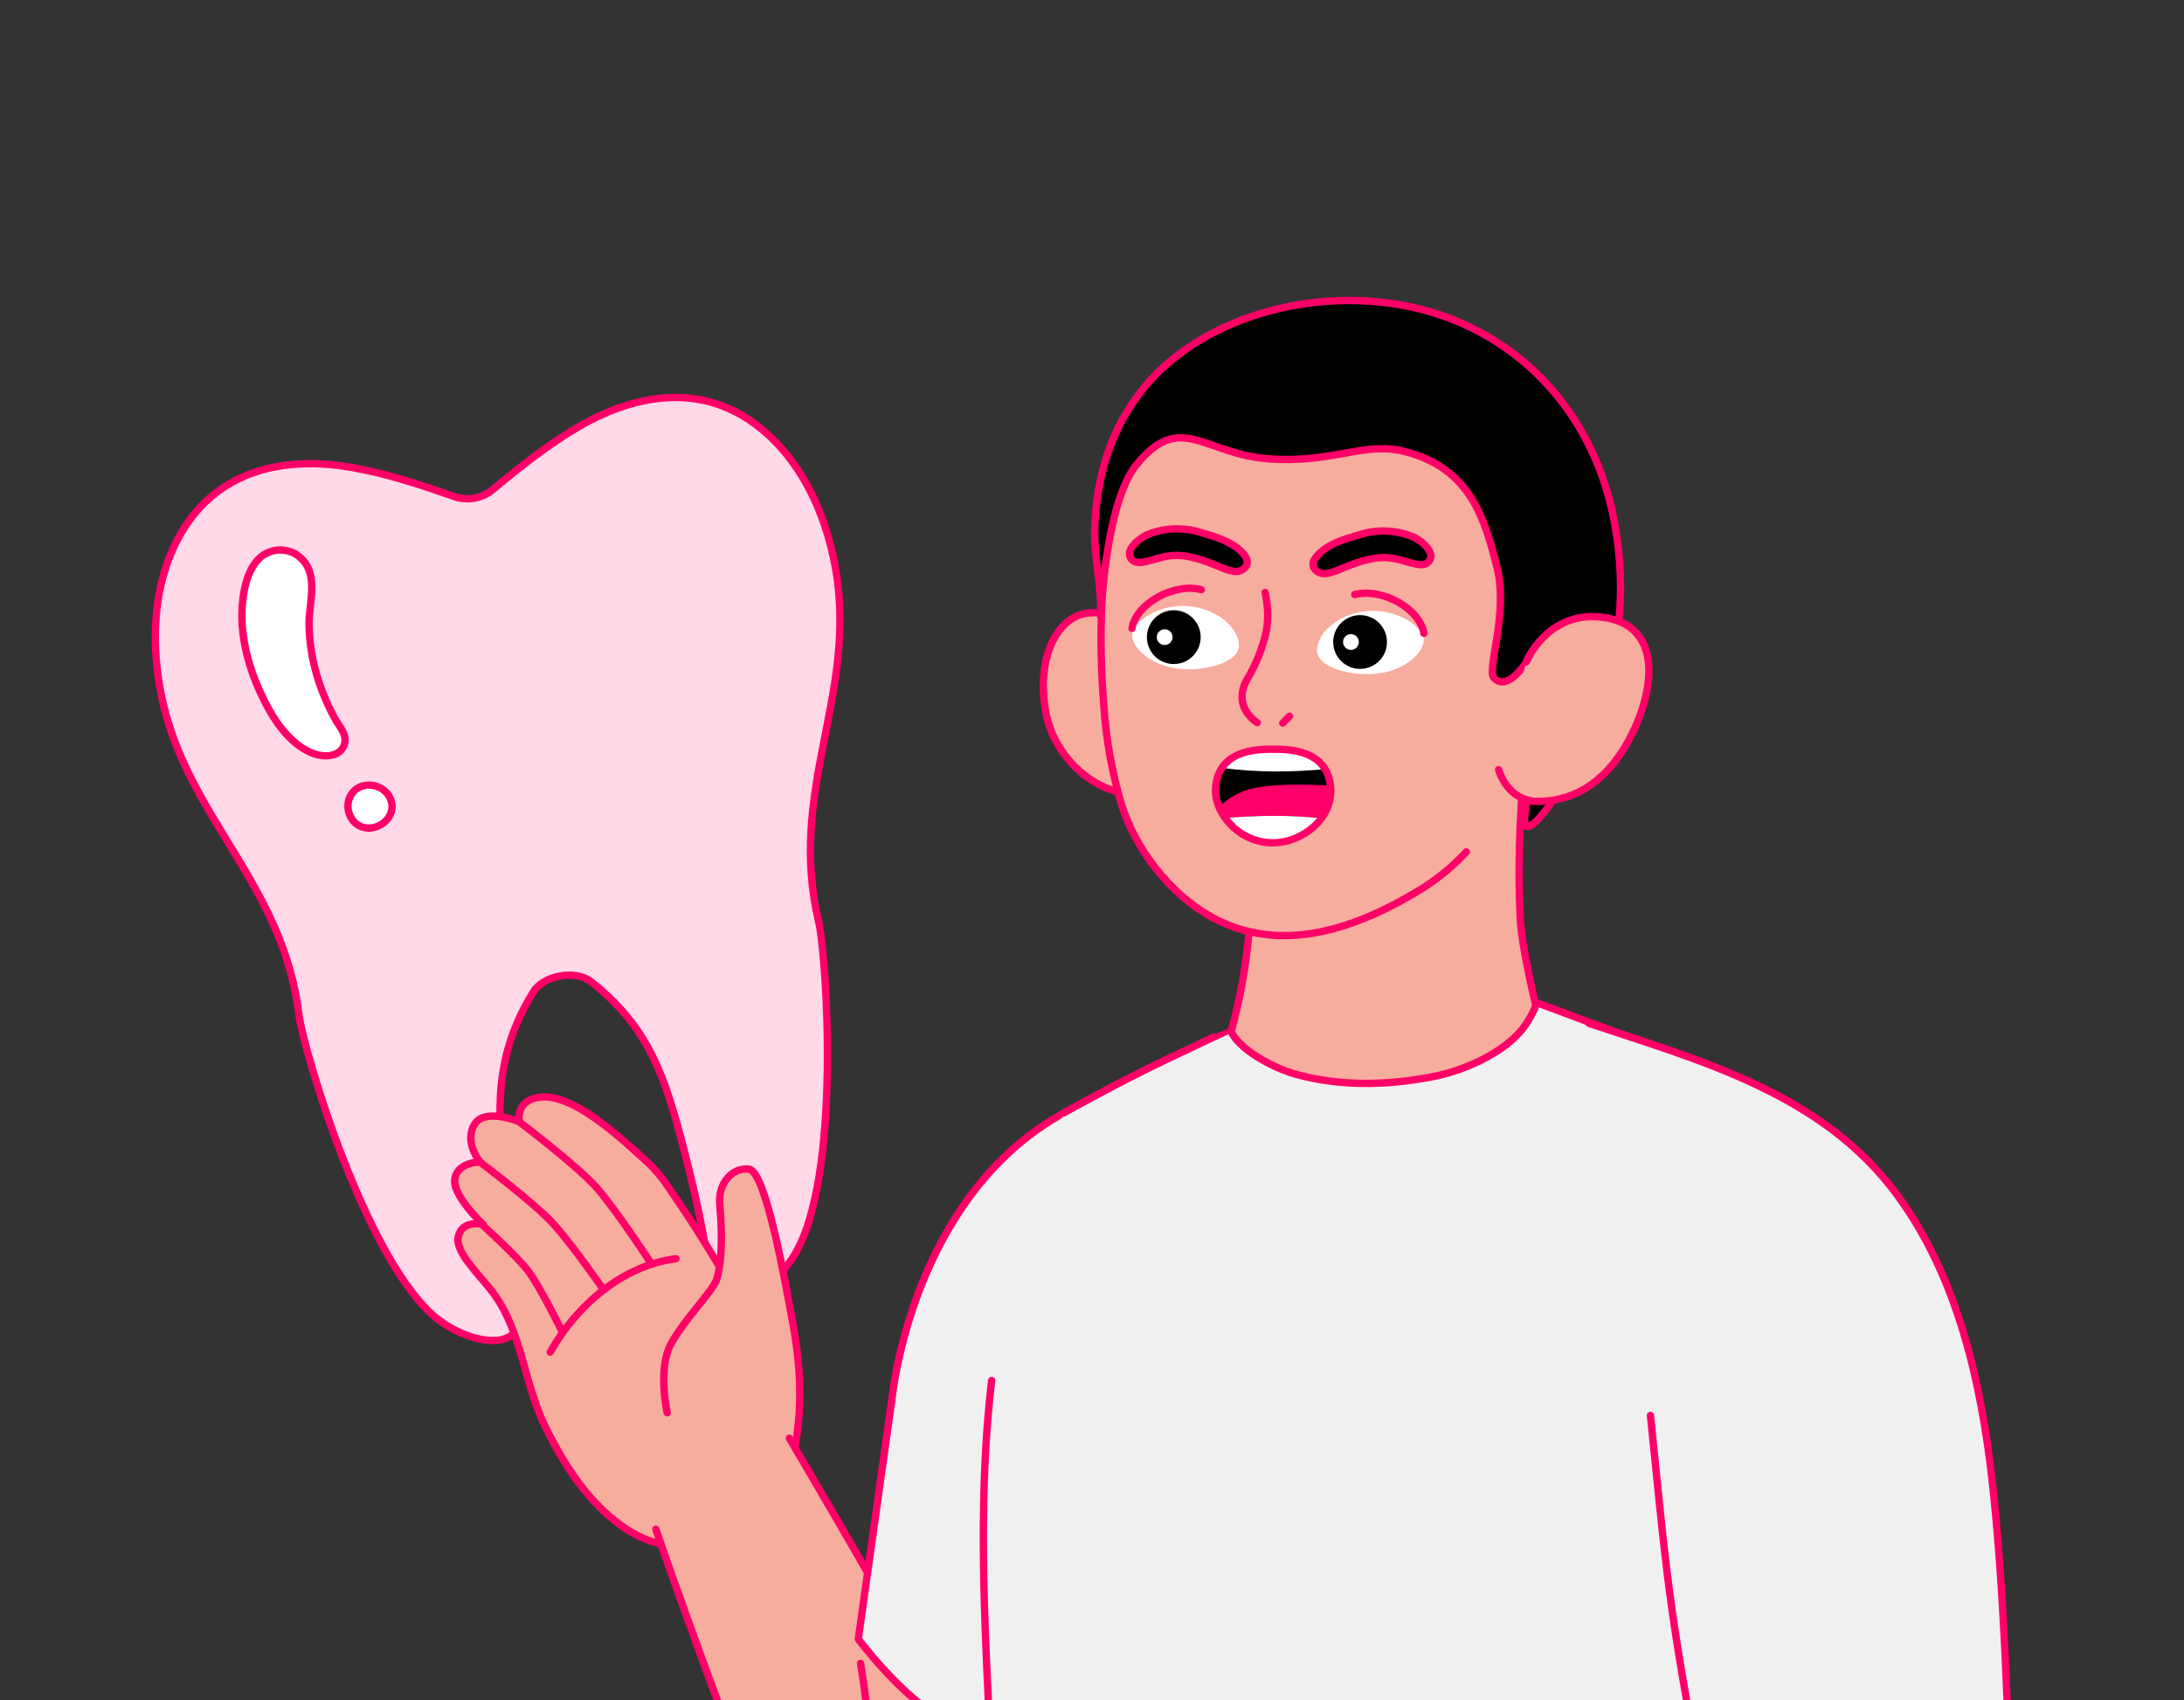
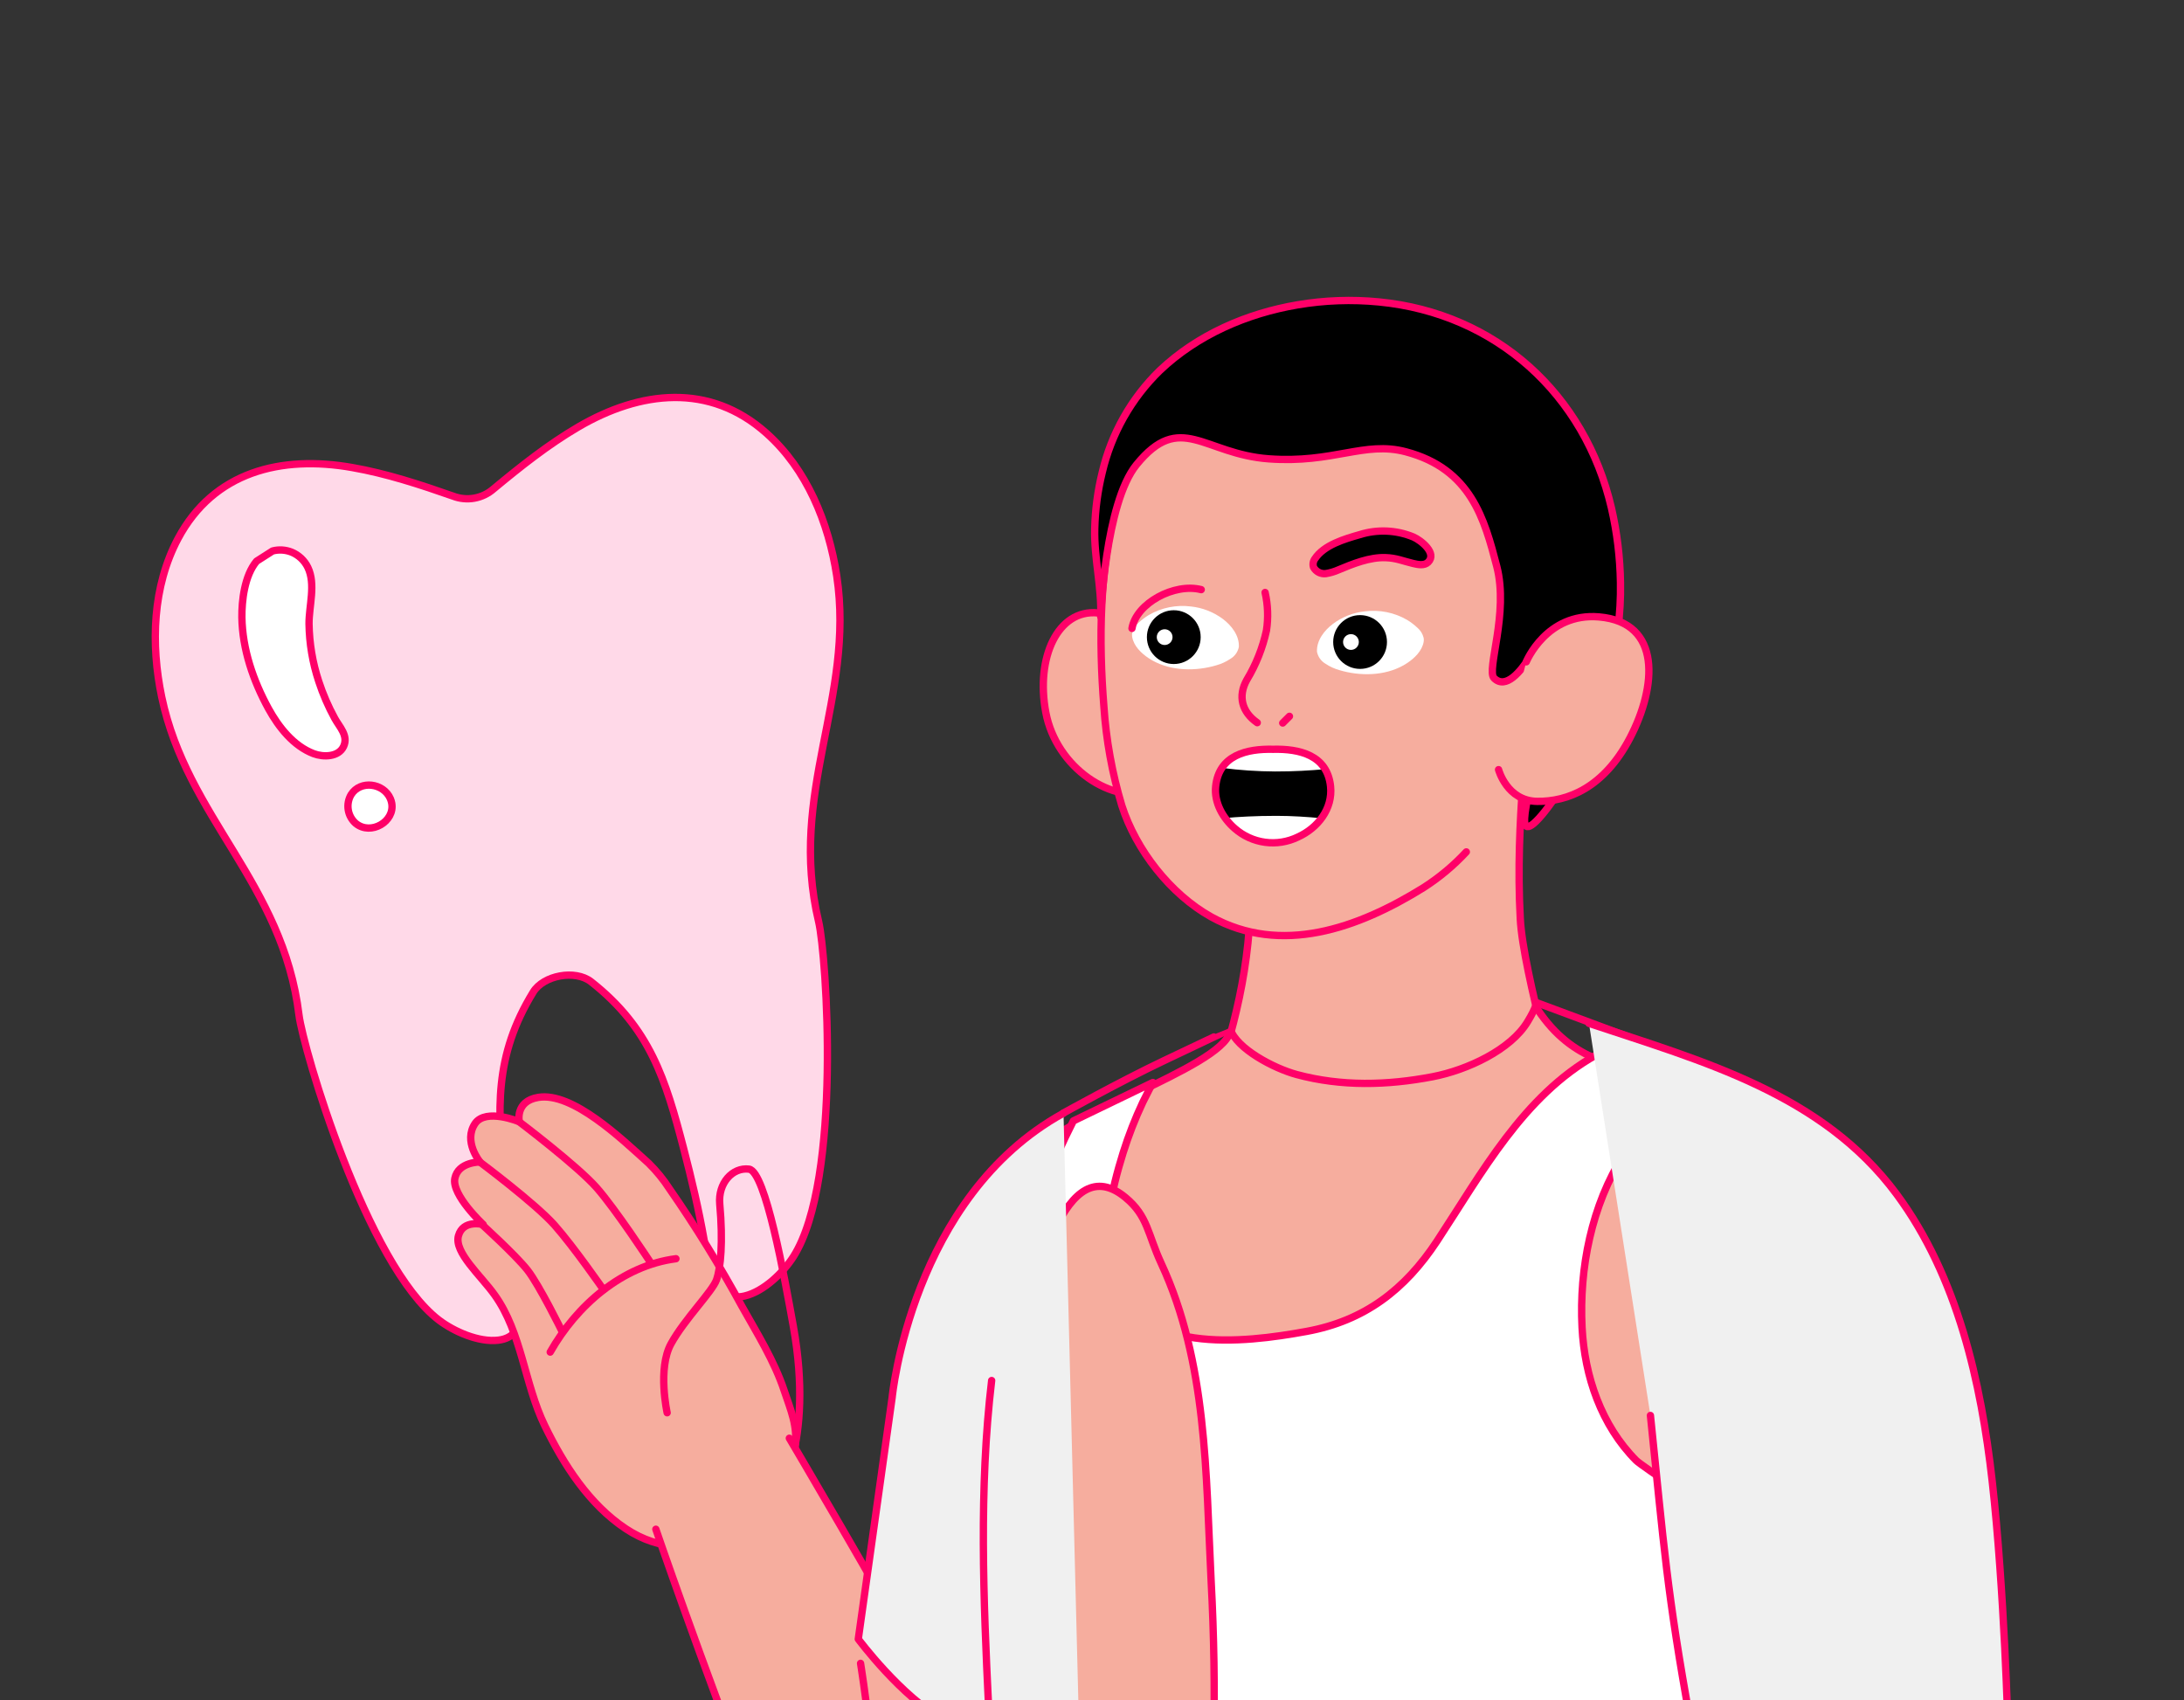
<svg xmlns="http://www.w3.org/2000/svg" width="298" height="232" viewBox="0 0 298 232" fill="none">
  <rect x="0" y="0" width="298" height="232" fill="#333333" stroke="none" />
  <g clip-path="url(#clip0_21_18114)">
    <path d="M104.557 59.093C96.804 52.197 87.371 53.315 78.919 58.251C74.784 60.666 71.02 63.666 67.342 66.715C66.6 67.364 65.696 67.799 64.726 67.973C63.756 68.147 62.757 68.054 61.836 67.703C57.327 66.123 52.754 64.615 48.038 63.792C38.395 62.091 29.164 64.336 24.288 73.498C20.819 80.027 20.558 87.893 22.068 95.116C25.527 111.618 38.605 120.484 40.797 138.509C41.35 143.047 50.01 172.586 59.885 180.122C61.938 181.688 65.339 183.193 68.016 182.863C72.372 182.325 71.114 176.868 70.556 173.828C69.801 169.623 69.257 165.396 68.829 161.145C67.839 151.372 67.411 144.088 72.752 135.37C74.166 133.066 78.489 132.273 80.648 133.953C88.691 140.265 90.819 147.248 93.293 156.755C94.369 160.89 95.345 165.039 96.084 169.247C96.632 172.305 97.334 177.863 101.606 176.835C104.227 176.214 106.897 173.62 108.277 171.438C114.913 160.948 112.765 130.24 111.704 125.785C107.492 108.122 116.671 95.262 114.172 78.587C113.065 71.292 110.083 63.999 104.557 59.093Z" fill="#FFD9E8" stroke="#FF0068" stroke-linecap="round" stroke-linejoin="round" />
-     <path d="M35.012 76.573C33.355 78.548 32.981 81.987 33.005 84.225C33.068 88.589 34.563 92.906 36.638 96.699C38.014 99.202 40.046 101.801 42.806 102.841C44.117 103.335 46.199 103.318 46.883 101.848C47.567 100.378 46.305 99.181 45.684 98.035C44.796 96.417 44.061 94.72 43.487 92.965C42.651 90.433 42.206 87.787 42.165 85.121C42.154 82.665 43.112 79.735 42.007 77.428C41.548 76.48 40.754 75.735 39.779 75.336C38.956 75.011 38.05 74.956 37.194 75.178C36.337 75.401 35.573 75.889 35.012 76.573Z" fill="white" stroke="#FF0068" stroke-linecap="round" stroke-linejoin="round" />
+     <path d="M35.012 76.573C33.355 78.548 32.981 81.987 33.005 84.225C33.068 88.589 34.563 92.906 36.638 96.699C38.014 99.202 40.046 101.801 42.806 102.841C44.117 103.335 46.199 103.318 46.883 101.848C47.567 100.378 46.305 99.181 45.684 98.035C44.796 96.417 44.061 94.72 43.487 92.965C42.651 90.433 42.206 87.787 42.165 85.121C42.154 82.665 43.112 79.735 42.007 77.428C41.548 76.48 40.754 75.735 39.779 75.336C38.956 75.011 38.05 74.956 37.194 75.178Z" fill="white" stroke="#FF0068" stroke-linecap="round" stroke-linejoin="round" />
    <path d="M53.45 109.596C53.897 112.089 50.615 114.042 48.55 112.362C47.999 111.885 47.633 111.229 47.516 110.509C47.398 109.79 47.537 109.052 47.908 108.424C49.18 106.407 52.342 106.843 53.267 108.985C53.349 109.182 53.41 109.386 53.45 109.596V109.596Z" fill="white" stroke="#FF0068" stroke-linecap="round" stroke-linejoin="round" />
    <path d="M213.484 152.077C213.484 152.077 199.495 165.05 181.14 165.627C160.735 166.263 160.925 158.771 160.925 158.771C160.925 158.771 172.477 138.349 170.363 116.829C168.249 95.308 207.524 91.595 208.17 95.724C208.817 99.854 206.686 111.601 207.437 125.353C207.789 132.573 213.484 152.077 213.484 152.077Z" fill="#F6AD9E" stroke="#FF0068" stroke-linecap="round" stroke-linejoin="round" />
    <path d="M209.798 137.734C214.673 145.098 220.801 145.242 225.289 146.715C229.776 148.188 240.202 151.058 240.202 151.058C240.202 151.058 247.381 165.457 244.995 179.937C242.61 194.416 232.289 209.127 232.289 209.127C232.289 209.127 228.823 233.743 228.246 248.188C227.668 262.633 229.482 286.152 229.482 286.152C219.615 288.935 209.541 290.923 199.356 292.095C181.792 294.203 170.916 293.752 160.295 291.916C139.064 288.231 139.751 286.325 139.751 286.325L141.587 241.511C140.08 226.379 136.626 219.344 136.06 204.143C135.604 191.846 132.416 169.211 139.838 158.416C143.95 152.45 166.527 145.808 167.838 140.806" fill="#F6AD9E" />
    <path d="M209.798 137.734C214.673 145.098 220.801 145.242 225.289 146.715C229.776 148.188 240.202 151.058 240.202 151.058C240.202 151.058 247.381 165.457 244.995 179.937C242.61 194.416 232.289 209.127 232.289 209.127C232.289 209.127 228.823 233.743 228.246 248.188C227.668 262.633 229.482 286.152 229.482 286.152C219.615 288.935 209.541 290.923 199.356 292.095C181.792 294.203 170.916 293.752 160.295 291.916C139.064 288.231 139.751 286.325 139.751 286.325L141.587 241.511C140.08 226.379 136.626 219.344 136.06 204.143C135.604 191.846 132.416 169.211 139.838 158.416C143.95 152.45 166.527 145.808 167.838 140.806" stroke="#FF0068" stroke-linecap="round" stroke-linejoin="round" />
    <path d="M217.808 143.942C207.828 149.516 202.156 160.114 196.097 169.315C191.714 175.974 186.209 180.214 178.274 181.669C169.61 183.258 154.951 185.019 151.786 173.907C150.25 168.518 151.625 162.494 153.247 157.29C153.987 154.931 154.886 152.625 155.939 150.388C156.17 149.903 157.302 147.708 157.302 147.708L146.455 152.947C143.347 159.052 140.907 165.475 139.178 172.105C134.557 189.547 135.562 207.914 136.29 225.755C136.925 241.586 136.908 257.452 137.145 273.295C137.145 274.82 134.355 298.286 134.355 298.286C134.355 298.286 140.131 305.153 166.826 306.84C193.522 308.526 236.943 299.632 236.943 299.632C235.932 288.352 231.035 262.281 230.295 250.983C229.285 235.568 234.402 206.684 234.407 206.649C234.344 207.013 223.902 199.938 223.261 199.291C218.496 194.497 216.208 187.803 215.867 181.132C215.457 173.075 217.173 164.446 221.516 157.619C222.215 156.528 228.274 147.333 229.978 147.853L217.808 143.942Z" fill="white" stroke="#FF0068" stroke-linecap="round" stroke-linejoin="round" />
    <path d="M106.996 189.737C105.662 185.725 103.308 181.945 101.248 178.273C98.236 172.737 94.926 167.368 91.333 162.19C90.522 160.94 89.578 159.781 88.517 158.734C84.813 155.397 78.135 148.963 73.437 149.738C70.243 150.268 70.856 153.062 70.856 153.062C70.856 153.062 66.314 151.165 64.83 153.29C63.161 155.746 65.5 158.554 65.5 158.554C65.5 158.554 62.526 158.514 62.063 160.784C61.599 163.054 65.931 167.086 65.931 167.086C65.931 167.086 63.186 166.358 62.554 168.618C61.923 170.879 65.642 174.082 67.494 176.696C71.191 181.836 71.557 188.821 74.318 194.506C76.913 199.833 80.36 205.259 85.388 208.595C94.917 214.921 104.03 206.796 104.034 206.789C106.267 204.805 108.093 200.287 108.488 197.442C108.883 194.597 107.878 192.389 106.996 189.737Z" fill="#F6AD9E" stroke="#FF0068" stroke-linecap="round" stroke-linejoin="round" />
    <path d="M88.743 172.238C88.743 172.238 84.034 165.046 81.418 162.07C78.802 159.094 70.879 153.092 70.879 153.092" stroke="#FF0068" stroke-linecap="round" stroke-linejoin="round" />
    <path d="M82.339 175.973C82.339 175.973 78.302 170.144 75.67 167.174C73.038 164.203 65.377 158.484 65.377 158.484" stroke="#FF0068" stroke-linecap="round" stroke-linejoin="round" />
    <path d="M76.697 181.684C76.697 181.684 73.583 175.338 71.96 173.286C70.337 171.235 65.766 167.09 65.766 167.09" stroke="#FF0068" stroke-linecap="round" stroke-linejoin="round" />
-     <path d="M91.03 192.769C91.03 192.769 89.691 186.744 91.56 183.353C93.428 179.962 97.192 176.24 97.765 174.629C98.337 173.017 98.674 169.502 98.208 164.297C97.951 161.436 99.96 159.243 102.199 159.527C104.439 159.812 107.035 174.232 108.249 180.983C111.16 197.2 105.877 204.407 105.877 204.407" fill="#F6AD9E" />
    <path d="M91.03 192.769C91.03 192.769 89.691 186.744 91.56 183.353C93.428 179.962 97.192 176.24 97.765 174.629C98.337 173.017 98.674 169.502 98.208 164.297C97.951 161.436 99.96 159.243 102.199 159.527C104.439 159.812 107.035 174.232 108.249 180.983C111.16 197.2 105.877 204.407 105.877 204.407" stroke="#FF0068" stroke-linecap="round" stroke-linejoin="round" />
    <path d="M92.23 171.751C84.893 172.696 78.662 178.145 75.075 184.492" stroke="#FF0068" stroke-linecap="round" stroke-linejoin="round" />
    <path d="M89.49 208.662C89.49 208.662 113.891 279.897 127.139 297.288C140.387 314.679 154.937 306.887 160.719 295.103C165.368 285.629 162.829 274.484 164.294 260.104C165.723 245.371 166.045 230.55 165.258 215.768C164.521 201.109 164.744 185.969 158.437 172.371C156.583 168.372 156.637 165.936 153.563 163.394C145.38 156.625 141.101 173.971 138.834 186.251C135.552 204.011 127.696 217 129.166 226.587C130.635 236.174 133.684 242.078 133.684 242.078C133.684 242.078 130.708 237.157 125.617 227.544C120.525 217.931 107.701 196.244 107.701 196.244" fill="#F6AD9E" />
    <path d="M89.49 208.662C89.49 208.662 113.891 279.897 127.139 297.288C140.387 314.679 154.937 306.887 160.719 295.103C165.368 285.629 162.829 274.484 164.294 260.104C165.723 245.371 166.045 230.55 165.258 215.768C164.521 201.109 164.744 185.969 158.437 172.371C156.583 168.372 156.637 165.936 153.563 163.394C145.38 156.625 141.101 173.971 138.834 186.251C135.552 204.011 127.696 217 129.166 226.587C130.635 236.174 133.684 242.078 133.684 242.078C133.684 242.078 130.708 237.157 125.617 227.544C120.525 217.931 107.701 196.244 107.701 196.244" stroke="#FF0068" stroke-linecap="round" stroke-linejoin="round" />
    <path d="M117.421 226.961C117.421 226.961 120.106 243.577 119.731 254.141Z" fill="#F6AD9E" />
    <path d="M117.421 226.961C117.421 226.961 120.106 243.577 119.731 254.141" stroke="#FF0068" stroke-linecap="round" stroke-linejoin="round" />
    <path d="M145.111 151.893C124.347 163.317 121.731 190.688 121.731 190.688L117.11 223.65C117.11 223.65 122.961 231.534 128.864 234.763C134.766 237.991 147.421 243.34 147.421 243.34" fill="#F0F0F0" />
    <path d="M145.111 151.893C124.347 163.317 121.731 190.688 121.731 190.688L117.11 223.65C117.11 223.65 122.961 231.534 128.864 234.763C134.766 237.991 147.421 243.34 147.421 243.34" stroke="#FF0068" stroke-linecap="round" stroke-linejoin="round" />
-     <path d="M145.069 151.891C145.069 151.891 152.664 147.658 158.792 144.741C164.92 141.824 167.866 140.438 167.872 140.444C168.75 143.089 173.769 145.763 176.922 146.618C183.027 148.264 189.299 148.102 195.468 146.918C200.221 146.006 206.141 143.228 208.434 139.41C209.59 137.515 209.665 136.811 209.665 136.811L223.653 142.009C223.653 142.009 235.13 145.832 241.91 150.719C248.691 155.605 254.039 177.229 253.641 193.748C253.242 210.266 239.704 254.19 239.704 254.19L243.314 318.618C243.314 318.618 225.409 319.473 207.77 321.119C190.131 322.765 170.292 321.015 159.722 318.895C138.595 314.662 130.266 311.531 130.266 311.531C131.011 303.486 131.756 291.969 132.501 283.924C134.095 266.677 135.73 250.384 134.898 233.051C134.182 218.242 133.558 203.127 135.308 188.37" fill="#F0F0F0" />
    <path d="M145.069 151.891C145.069 151.891 152.664 147.658 158.792 144.741C164.92 141.824 167.866 140.438 167.872 140.444C168.75 143.089 173.769 145.763 176.922 146.618C183.027 148.264 189.299 148.102 195.468 146.918C200.221 146.006 206.141 143.228 208.434 139.41C209.59 137.515 209.665 136.811 209.665 136.811L223.653 142.009C223.653 142.009 235.13 145.832 241.91 150.719C248.691 155.605 254.039 177.229 253.641 193.748C253.242 210.266 239.704 254.19 239.704 254.19L243.314 318.618C243.314 318.618 225.409 319.473 207.77 321.119C190.131 322.765 170.292 321.015 159.722 318.895C138.595 314.662 130.266 311.531 130.266 311.531C131.011 303.486 131.756 291.969 132.501 283.924C134.095 266.677 135.73 250.384 134.898 233.051C134.182 218.242 133.558 203.127 135.308 188.37" stroke="#FF0068" stroke-linecap="round" stroke-linejoin="round" />
    <path d="M225.196 193.137C227.027 210.862 227.449 217.32 230.637 234.837C230.637 234.837 236.21 237.956 248.651 238.303C257.143 238.462 265.63 237.818 274.001 236.38C274.001 236.38 273.498 216.968 271.829 202.107C270.316 188.626 267.116 174.21 258.799 162.959C248.639 149.224 232.289 144.8 216.81 139.637" fill="#F0F0F0" />
    <path d="M225.196 193.137C227.027 210.862 227.449 217.32 230.637 234.837C230.637 234.837 236.21 237.956 248.651 238.303C257.143 238.462 265.63 237.818 274.001 236.38C274.001 236.38 273.498 216.968 271.829 202.107C270.316 188.626 267.116 174.21 258.799 162.959C248.639 149.224 232.289 144.8 216.81 139.637" stroke="#FF0068" stroke-linecap="round" stroke-linejoin="round" />
    <path d="M156.014 87.321C156.014 87.321 153.677 83.991 149.774 83.628C144.351 83.114 141.277 89.706 142.703 97.238C144.117 104.682 151.684 109.977 157.802 107.955C162.845 106.295 158.825 91.546 158.825 91.546" fill="#F6AD9E" />
    <path d="M156.014 87.321C156.014 87.321 153.677 83.991 149.774 83.628C144.351 83.114 141.277 89.706 142.703 97.238C144.117 104.682 151.684 109.977 157.802 107.955C162.845 106.295 158.825 91.546 158.825 91.546" stroke="#FF0068" stroke-linecap="round" stroke-linejoin="round" />
    <path d="M153.068 109.918C155.003 115.966 159.689 122.002 165.275 125.111C174.794 130.37 185.207 126.724 194.23 121.12C198.957 118.198 203.749 112.811 206.028 107.499C208.605 101.48 208.897 96.162 210.159 89.735L210.317 88.917C212.345 78.562 213.934 68.19 208.056 58.928C200.582 47.171 184.933 43.285 172.41 46.873C171.271 47.203 170.149 47.594 169.05 48.041C150.807 55.428 149.182 78.772 150.591 96.402C150.908 100.986 151.739 105.52 153.068 109.918Z" fill="#F6AD9E" />
    <path d="M169.08 48.019C150.837 55.405 149.212 78.75 150.621 96.379C150.926 100.97 151.748 105.512 153.069 109.919C155.003 115.967 159.69 122.003 165.276 125.112C174.795 130.371 185.208 126.725 194.231 121.121C196.377 119.748 198.34 118.108 200.074 116.241" stroke="#FF0068" stroke-linecap="round" stroke-linejoin="round" />
    <path d="M150.392 64.478C151.629 59.18 154.358 54.347 158.257 50.553C163.382 45.685 170.137 42.764 177.05 41.595C180.716 40.971 184.45 40.837 188.152 41.197C204.134 42.752 216.265 53.79 219.876 69.316C220.643 72.659 221.056 76.073 221.109 79.502C221.431 96.57 211.094 111.641 208.751 112.716C206.407 113.791 210.574 103.337 209.504 98.557C208.376 93.514 208.336 91.054 208.604 89.85C207.558 91.498 205.484 94.163 203.854 92.527C202.773 91.434 205.899 83.697 204.228 77.275C202.556 70.853 200.722 63.999 191.816 61.644C186.13 60.142 181.987 63.257 173.117 62.608C164.246 61.959 161.073 56.022 155.066 63.414C150.795 68.674 150.187 84.124 150.187 84.13C150.345 80.092 149.264 76.153 149.375 72.104C149.437 69.532 149.778 66.976 150.392 64.478Z" fill="black" stroke="#FF0068" stroke-linecap="round" stroke-linejoin="round" />
    <path d="M208.254 90.308C208.254 90.308 211.013 83.564 218.188 84.178C226.819 84.92 226.019 93.744 222.431 100.639C218.843 107.534 213.847 109.404 209.733 109.346C205.619 109.287 204.474 105.016 204.474 105.016" fill="#F6AD9E" />
    <path d="M208.254 90.308C208.254 90.308 211.013 83.564 218.188 84.178C226.819 84.92 226.019 93.744 222.431 100.639C218.843 107.534 213.847 109.404 209.733 109.346C205.619 109.287 204.474 105.016 204.474 105.016" stroke="#FF0068" stroke-linecap="round" stroke-linejoin="round" />
    <path d="M180.894 78.271C181.499 78.174 182.088 77.999 182.647 77.751C184.523 76.962 186.907 75.998 189.075 76.091C190.524 76.138 191.413 76.553 192.815 76.886C193.487 77.044 194.352 77.225 194.878 76.699C196.093 75.478 193.931 73.748 192.844 73.269C190.509 72.304 187.907 72.194 185.499 72.959C183.465 73.543 180.655 74.356 179.41 76.249C179.289 76.416 179.211 76.609 179.18 76.812C179.15 77.015 179.168 77.223 179.235 77.418C179.396 77.708 179.639 77.944 179.935 78.096C180.23 78.248 180.564 78.309 180.894 78.271Z" fill="black" stroke="#FF0068" stroke-linecap="round" stroke-linejoin="round" />
-     <path d="M168.414 77.971C167.821 77.877 167.243 77.704 166.696 77.457C164.815 76.662 162.431 75.704 160.268 75.792C158.819 75.838 157.931 76.259 156.529 76.586C155.857 76.744 154.992 76.925 154.466 76.4C153.25 75.184 155.412 73.478 156.499 72.975C158.834 72.008 161.435 71.896 163.845 72.66C165.878 73.244 168.689 74.056 169.934 75.95C170.053 76.117 170.132 76.31 170.162 76.513C170.192 76.716 170.174 76.924 170.109 77.118C169.945 77.414 169.696 77.654 169.393 77.806C169.091 77.959 168.75 78.016 168.414 77.971Z" fill="black" stroke="#FF0068" stroke-linecap="round" stroke-linejoin="round" />
    <path d="M194.254 87.578C194.038 88.817 193.016 89.798 192.011 90.47C189.486 92.147 186.132 92.317 183.245 91.575L182.784 91.446C182.102 91.259 181.454 90.963 180.867 90.57C180.567 90.395 180.308 90.159 180.107 89.877C179.906 89.595 179.766 89.273 179.698 88.934C179.628 87.373 180.703 86.012 181.878 85.124C183.15 84.17 184.656 83.58 186.237 83.417C188.234 83.165 190.258 83.576 191.999 84.586C192.5 84.891 192.968 85.248 193.395 85.65C193.825 86.01 194.126 86.5 194.254 87.046C194.285 87.222 194.285 87.402 194.254 87.578Z" fill="white" />
    <path d="M185.579 91.271C187.605 91.271 189.248 89.628 189.248 87.601C189.248 85.575 187.605 83.932 185.579 83.932C183.552 83.932 181.909 85.575 181.909 87.601C181.909 89.628 183.552 91.271 185.579 91.271Z" fill="black" />
    <path d="M184.333 88.678C184.926 88.678 185.408 88.196 185.408 87.603C185.408 87.009 184.926 86.527 184.333 86.527C183.739 86.527 183.257 87.009 183.257 87.603C183.257 88.196 183.739 88.678 184.333 88.678Z" fill="white" />
-     <path d="M194.283 86.411C193.698 82.969 188.498 80.182 184.834 81.123" stroke="#FF0068" stroke-linecap="round" stroke-linejoin="round" />
    <path d="M154.483 86.913C154.699 88.152 155.722 89.14 156.727 89.806C159.251 91.483 162.605 91.652 165.492 90.91L165.954 90.782C166.636 90.596 167.284 90.3 167.87 89.905C168.17 89.731 168.429 89.495 168.631 89.213C168.832 88.931 168.971 88.609 169.039 88.269C169.109 86.709 168.034 85.347 166.859 84.459C165.585 83.511 164.08 82.922 162.5 82.753C160.505 82.5 158.483 82.91 156.744 83.921C156.24 84.225 155.77 84.582 155.342 84.985C154.914 85.347 154.613 85.836 154.483 86.382C154.452 86.557 154.452 86.737 154.483 86.913Z" fill="white" />
    <path d="M160.159 90.606C162.186 90.606 163.829 88.963 163.829 86.936C163.829 84.91 162.186 83.267 160.159 83.267C158.133 83.267 156.49 84.91 156.49 86.936C156.49 88.963 158.133 90.606 160.159 90.606Z" fill="black" />
    <path d="M158.913 88.01C159.507 88.01 159.989 87.529 159.989 86.935C159.989 86.341 159.507 85.86 158.913 85.86C158.32 85.86 157.838 86.341 157.838 86.935C157.838 87.529 158.32 88.01 158.913 88.01Z" fill="white" />
    <path d="M154.455 85.744C155.04 82.302 160.24 79.514 163.904 80.455" stroke="#FF0068" stroke-linecap="round" stroke-linejoin="round" />
    <path d="M171.548 98.611C169.45 97.156 168.878 95 170.122 92.768C171.381 90.683 172.288 88.404 172.805 86.024C173.07 84.3 173.007 82.541 172.618 80.841" stroke="#FF0068" stroke-linecap="round" stroke-linejoin="round" />
    <path d="M175.941 97.739L175.024 98.656" stroke="#FF0068" stroke-linecap="round" stroke-linejoin="round" />
    <path d="M165.874 107.305C166.318 103.028 170.134 102.151 173.71 102.239C177.292 102.151 181.108 103.028 181.552 107.305C181.867 110.373 179.799 112.985 177.093 114.212C175.702 114.887 174.142 115.136 172.61 114.928C171.078 114.72 169.641 114.065 168.48 113.044C166.873 111.653 165.646 109.526 165.874 107.305Z" fill="black" />
-     <path d="M174.16 111.321C176.287 111.321 178.425 111.467 180.301 111.649C181.249 110.41 181.696 108.86 181.552 107.307C181.549 107.272 181.549 107.237 181.552 107.202C178.361 106.997 171.91 106.798 169.146 108.178C168.092 108.643 167.143 109.314 166.353 110.153C166.575 110.67 166.853 111.162 167.182 111.619C168.924 111.462 171.308 111.316 174.16 111.321Z" fill="#FF0068" />
    <path d="M180.792 104.951C179.424 102.695 176.497 102.169 173.71 102.239C170.992 102.169 168.141 102.666 166.732 104.781C169.137 105.093 171.559 105.255 173.984 105.266C176.526 105.272 178.84 105.132 180.792 104.951Z" fill="white" />
    <path d="M180.312 111.648C178.436 111.467 176.297 111.321 174.17 111.321C171.319 111.321 168.911 111.461 167.158 111.619C167.537 112.153 167.978 112.639 168.473 113.068C169.367 113.853 170.432 114.42 171.583 114.724C172.734 115.028 173.939 115.061 175.105 114.821C175.397 114.745 175.69 114.663 175.999 114.564C176.817 114.295 177.601 113.934 178.337 113.488C179.093 112.99 179.761 112.367 180.312 111.648Z" fill="white" />
    <path d="M165.874 107.305C166.318 103.028 170.134 102.151 173.71 102.239C177.292 102.151 181.108 103.028 181.552 107.305C181.867 110.373 179.799 112.985 177.093 114.212C175.702 114.887 174.142 115.136 172.61 114.928C171.078 114.72 169.641 114.065 168.48 113.044C166.873 111.653 165.646 109.526 165.874 107.305Z" stroke="#FF0068" stroke-linecap="round" stroke-linejoin="round" />
  </g>
  <defs>
    <clipPath id="clip0_21_18114">
      <rect width="298" height="232" fill="white" />
    </clipPath>
  </defs>
</svg>